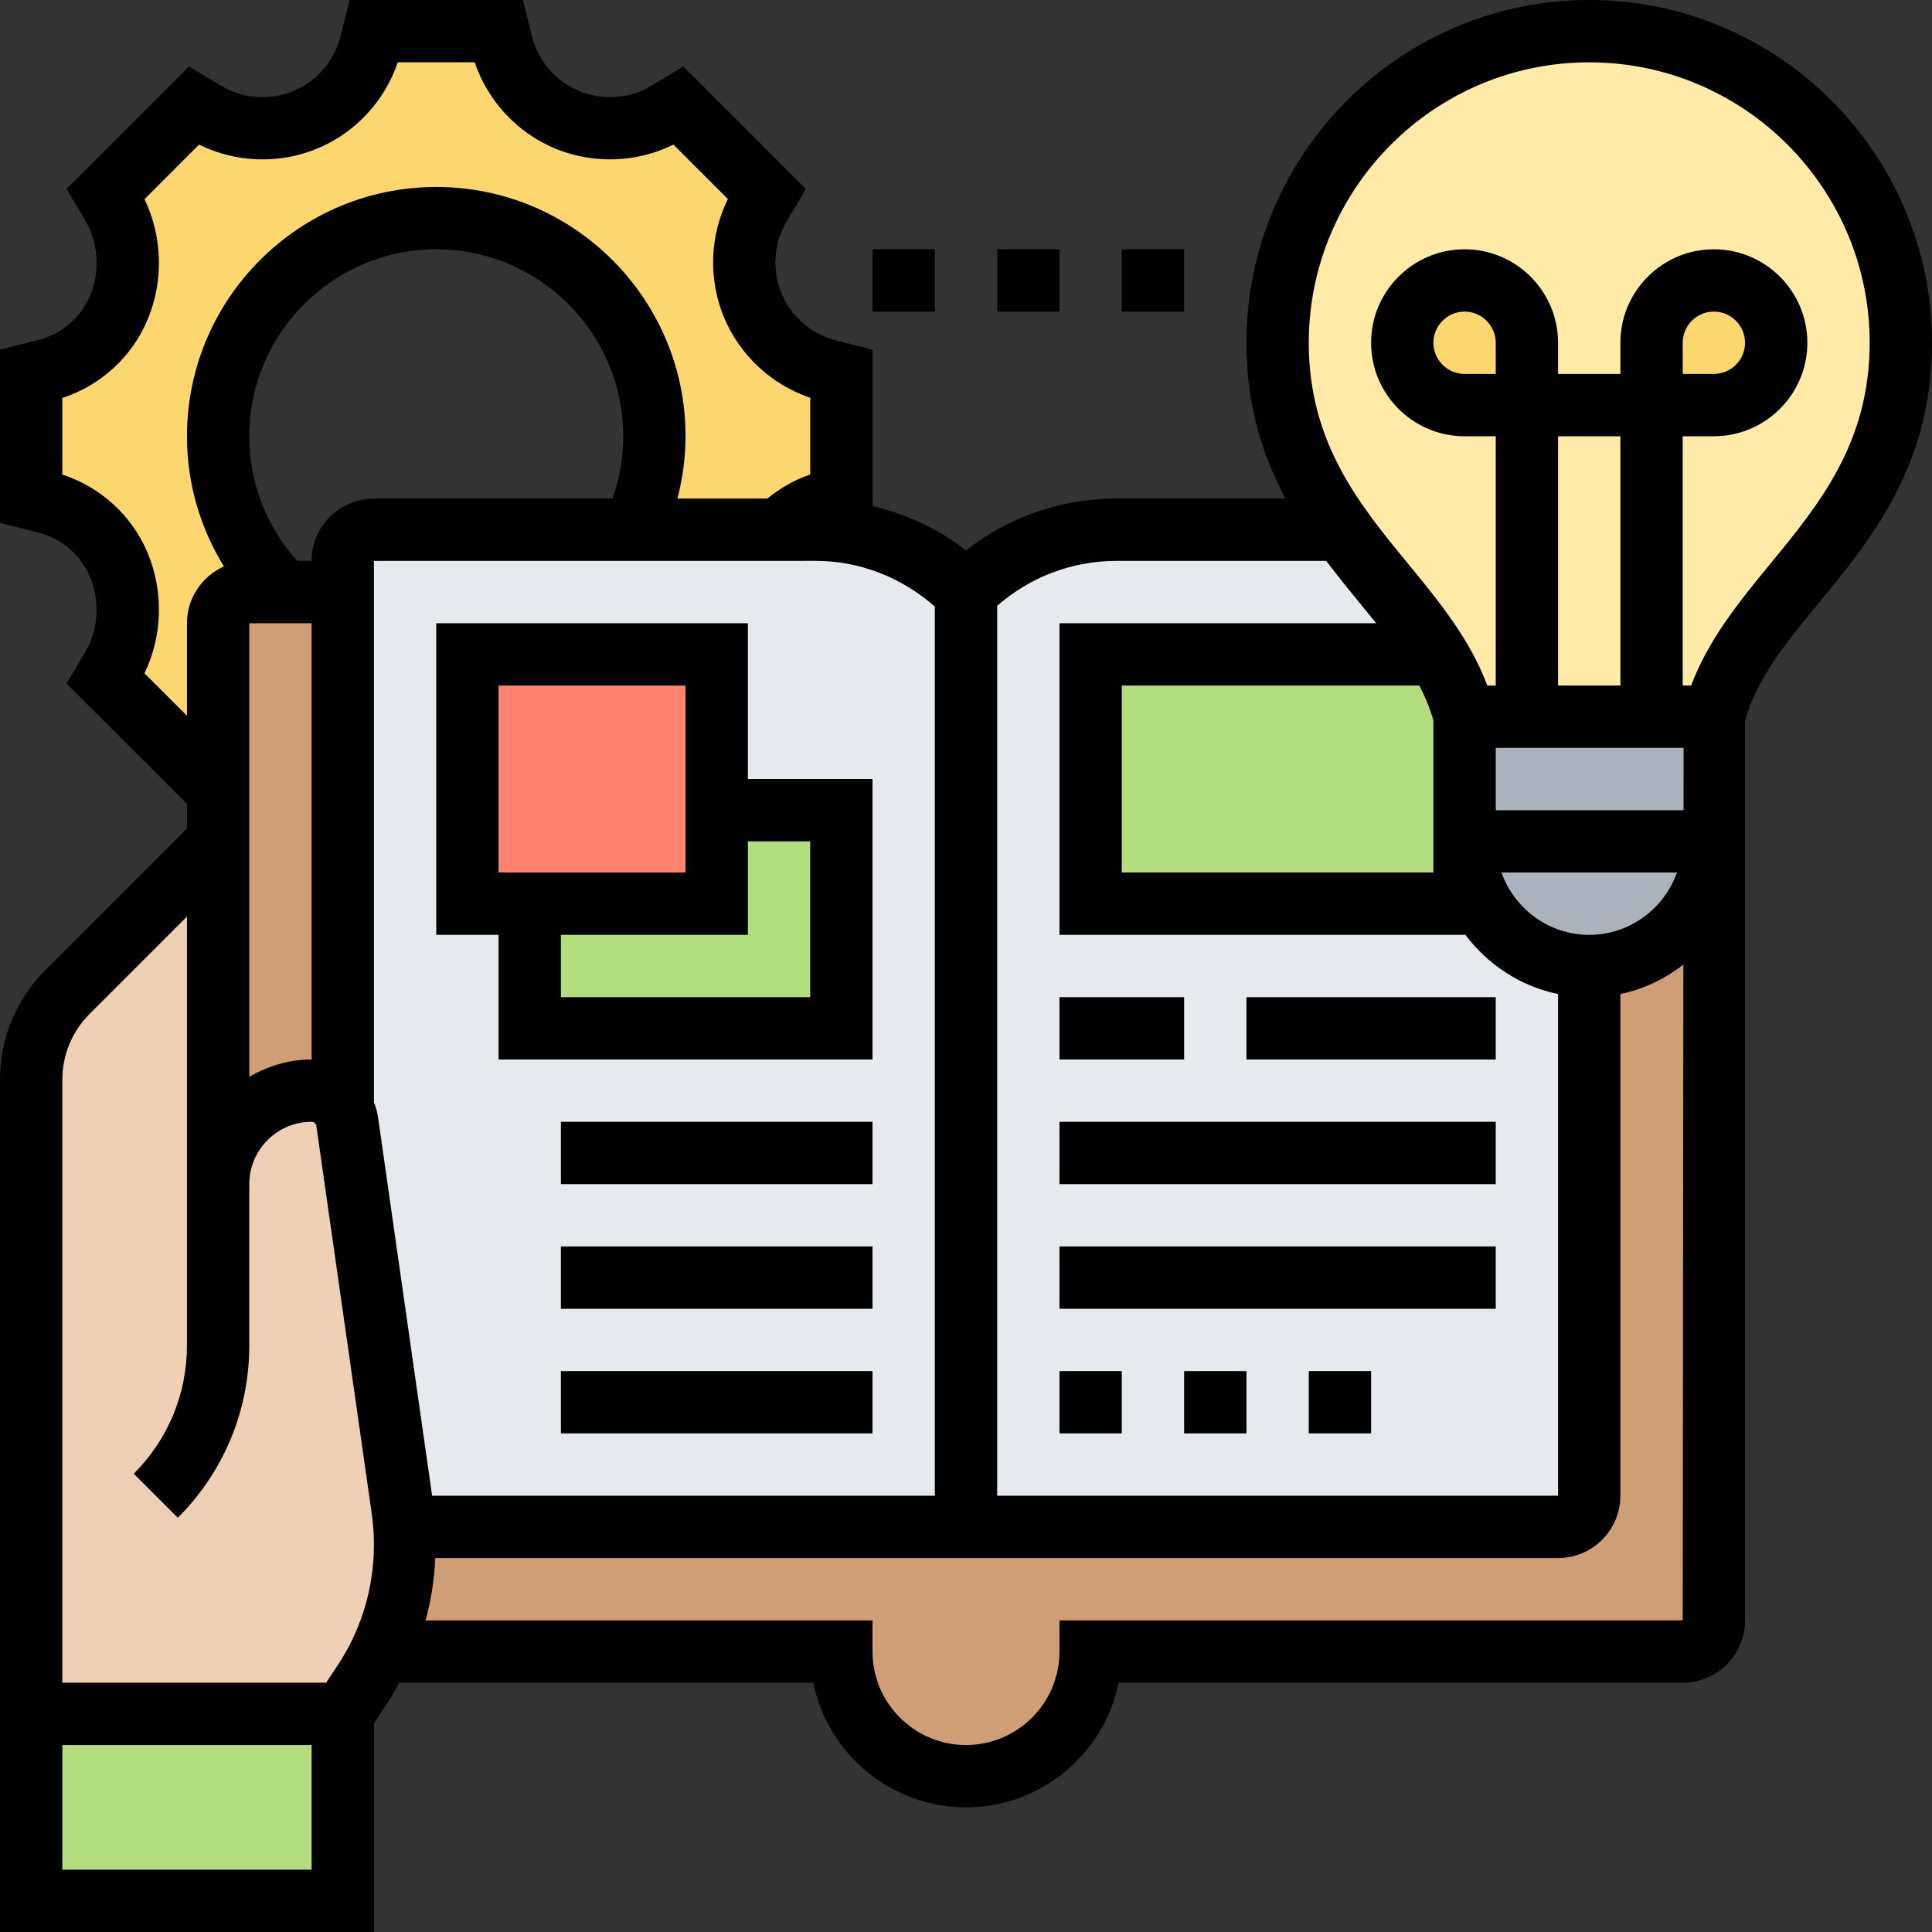
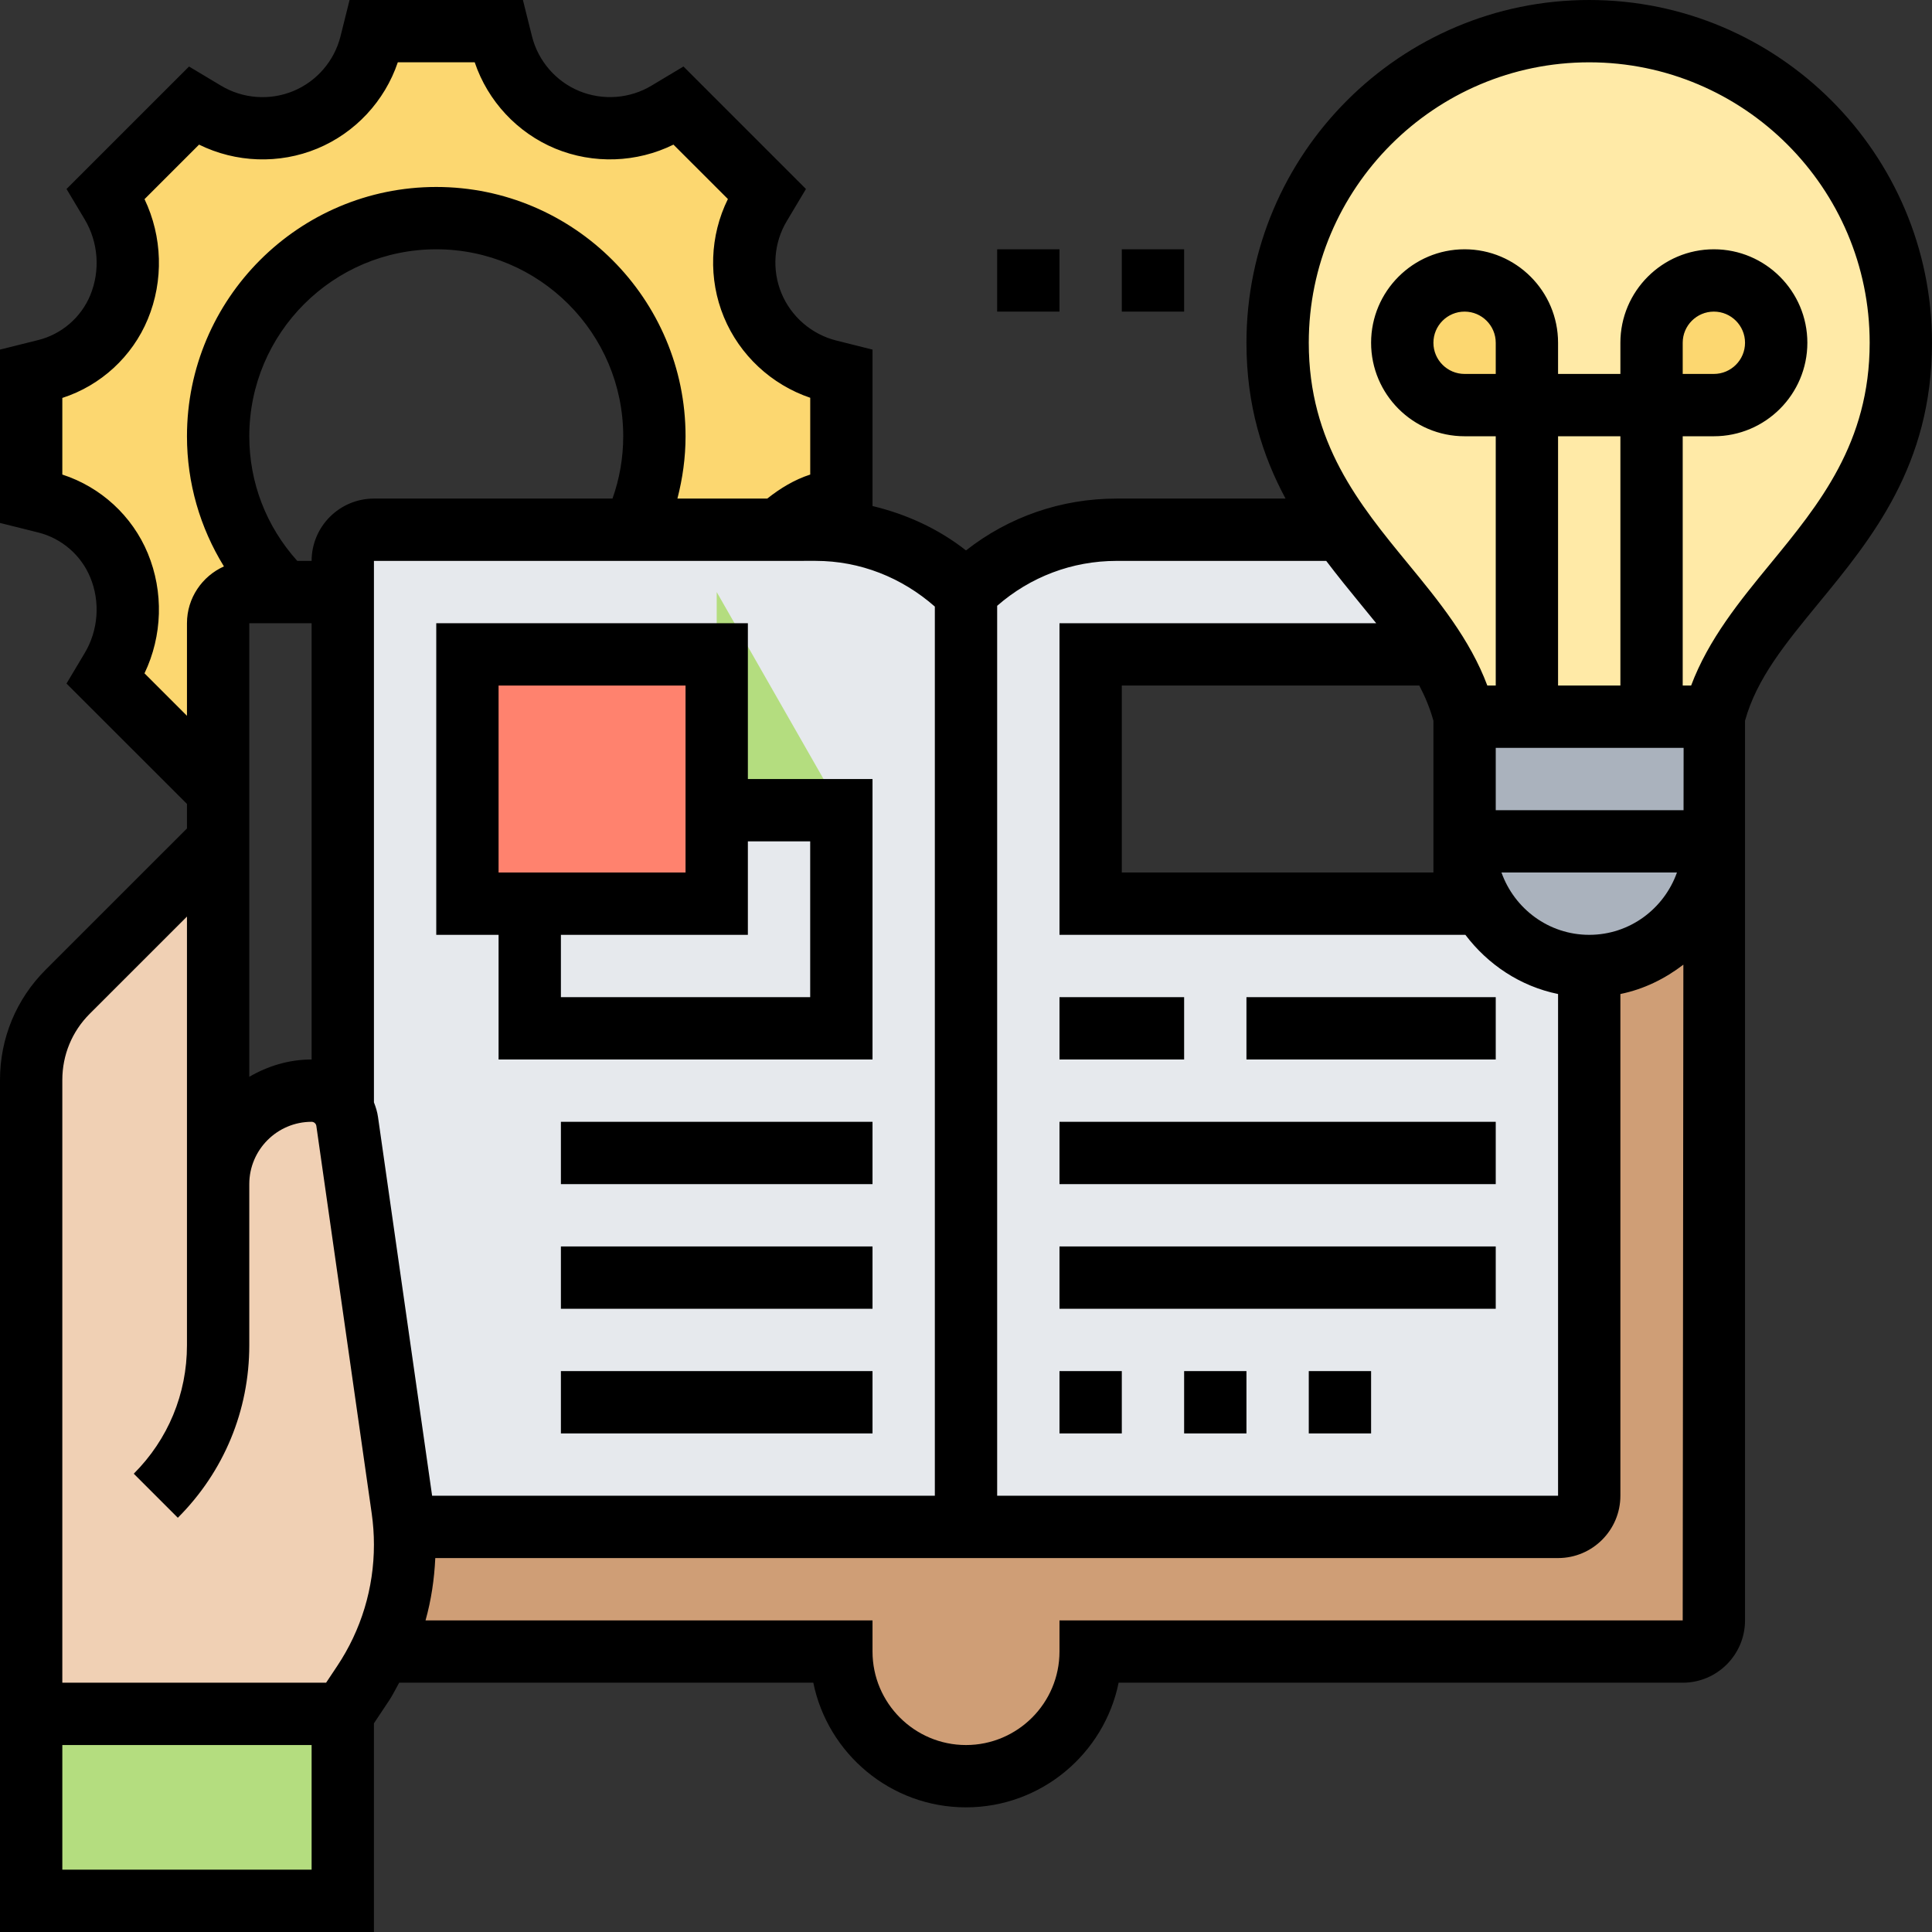
<svg xmlns="http://www.w3.org/2000/svg" id="_x33_0" enable-background="new 0 0 62 62" height="512" viewBox="0 0 62 62" width="512">
  <rect x="0" y="0" width="62" height="62" fill="#333333" stroke="none" />
  <g>
    <g>
      <g>
        <path d="m3.57 21.48c.35-.59.53-1.25.53-1.92 0-.48-.09-.96-.28-1.42-.42-1.01-1.29-1.76-2.35-2.02l-.47-.12v-4l.47-.12c1.06-.26 1.93-1.01 2.35-2.02.45-1.09.36-2.33-.25-3.34l-.18-.3 2.83-2.83.36.22c.56.34 1.2.51 1.84.51.47 0 .94-.09 1.38-.28 1.04-.43 1.82-1.33 2.1-2.43l.1-.41h4l.1.41c.28 1.1 1.06 2 2.1 2.43 1.05.44 2.25.35 3.22-.23l.36-.22 2.83 2.83-.22.36c-.34.56-.51 1.21-.51 1.85 0 .46.09.93.27 1.37.44 1.04 1.34 1.82 2.44 2.1l.41.1v4l-.47.12c-.61.15-1.15.46-1.58.88-1.4 0-3.02 0-4.63 0 .44-.91.68-1.93.68-3 0-3.86-3.14-7-7-7s-7 3.14-7 7c0 1.96.81 3.73 2.1 5h-1.1c-.55 0-1 .45-1 1v4.18c-.14.06-.29.13-.42.21l-.36.22-2.83-2.83z" fill="#fcd770" />
      </g>
      <g>
        <path d="m55 27v25c0 .55-.45 1-1 1h-19c0 2.21-1.79 4-4 4s-4-1.79-4-4h-14.77c.5-1.07.77-2.24.77-3.43 0-.19-.01-.38-.02-.57h37.02c.55 0 1-.45 1-1v-17c2.21 0 4-1.79 4-4z" fill="#cf9e76" />
      </g>
      <g>
-         <path d="m11 19v16.58c-.2-.35-.58-.58-1-.58-.83 0-1.58.34-2.12.88s-.88 1.29-.88 2.12v-11-2.82-4.18c0-.55.45-1 1-1h1.1z" fill="#cf9e76" />
-       </g>
+         </g>
      <g>
        <path d="m1 55h10v6h-10z" fill="#b4dd7f" />
      </g>
      <g>
        <path d="m7 38c0-.83.34-1.58.88-2.12s1.29-.88 2.12-.88c.42 0 .8.23 1 .58.07.13.12.26.14.41l1.78 12.45c.02.18.04.37.06.56.01.19.02.38.02.57 0 1.19-.27 2.36-.77 3.43-.17.35-.36.69-.58 1.02l-.65.98h-10v-20.34c0-1.06.42-2.08 1.17-2.83l4.83-4.83z" fill="#f0d0b4" />
      </g>
      <g>
        <path d="m51 31v17c0 .55-.45 1-1 1h-37.02c-.02-.19-.04-.38-.06-.56l-1.78-12.45c-.02-.15-.07-.28-.14-.41v-16.58-1c0-.55.45-1 1-1h8.32 4.63 1.23c1.81 0 3.54.72 4.82 2 1.28-1.28 3.02-2 4.83-2h7.23c1.03 1.43 2.23 2.65 3.06 4h-11.12v8h12v-2c0 1.1.45 2.1 1.17 2.83.73.72 1.73 1.17 2.83 1.17z" fill="#e6e9ed" />
      </g>
      <g>
-         <path d="m47 27v2h-12v-8h11.12c.39.63.7 1.28.88 2z" fill="#b4dd7f" />
-       </g>
+         </g>
      <g>
        <path d="m55 23v4c0 2.21-1.79 4-4 4-1.1 0-2.1-.45-2.83-1.17-.72-.73-1.17-1.73-1.17-2.83v-4h2 4z" fill="#aab2bd" />
      </g>
      <g>
        <path d="m51 1c-5.52 0-10 4.48-10 10 0 2.58.93 4.42 2.06 6 1.03 1.43 2.23 2.65 3.06 4 .39.63.7 1.28.88 2h2 4 2c1-4 6-6 6-12 0-5.52-4.48-10-10-10z" fill="#ffeaa7" />
      </g>
      <g>
        <path d="m56.41 9.59c.37.36.59.86.59 1.41s-.22 1.05-.59 1.41c-.36.37-.86.59-1.41.59h-2v-2c0-1.1.9-2 2-2 .55 0 1.05.22 1.41.59z" fill="#fcd770" />
      </g>
      <g>
        <path d="m49 11v2h-2c-1.1 0-2-.9-2-2 0-.55.22-1.05.59-1.41.36-.37.86-.59 1.41-.59s1.05.22 1.41.59c.37.36.59.86.59 1.41z" fill="#fcd770" />
      </g>
      <g>
-         <path d="m27 26v7h-10v-4h6v-3z" fill="#b4dd7f" />
+         <path d="m27 26h-10v-4h6v-3z" fill="#b4dd7f" />
      </g>
      <g>
        <path d="m23 26v3h-6-2v-8h8z" fill="#ff826e" />
      </g>
    </g>
    <g>
      <path d="m16 34h12v-9h-4v-5h-10v10h2zm10-7v5h-8v-2h6v-3zm-10-5h6v6h-6z" />
      <path d="m18 36h10v2h-10z" />
      <path d="m18 40h10v2h-10z" />
      <path d="m18 44h10v2h-10z" />
      <path d="m51 0c-6.065 0-11 4.935-11 11 0 2.028.52 3.632 1.254 5h-5.425c-1.772 0-3.456.585-4.829 1.664-.888-.698-1.913-1.164-3-1.425v-5.02l-1.163-.291c-.79-.198-1.447-.765-1.759-1.517-.312-.753-.248-1.619.172-2.318l.614-1.028-3.931-3.931-1.025.614c-.699.422-1.568.484-2.324.172-.75-.311-1.315-.967-1.512-1.754l-.291-1.166h-5.563l-.291 1.166c-.197.788-.762 1.444-1.512 1.755-.753.313-1.623.25-2.325-.173l-1.024-.613-3.931 3.93.58.97c.441.735.509 1.648.181 2.441-.295.712-.917 1.248-1.665 1.436l-1.231.307v5.563l1.23.307c.748.188 1.37.724 1.665 1.436.329.793.261 1.706-.182 2.442l-.579.969 3.866 3.863v.787l-4.536 4.535c-.944.944-1.464 2.2-1.464 3.536v27.343h12v-6.697l.484-.727c.123-.185.217-.384.326-.576h13.29c.464 2.279 2.485 4 4.899 4s4.435-1.721 4.899-4h18.102c1.103 0 2-.897 2-2v-28.871c.372-1.352 1.295-2.475 2.359-3.77 1.707-2.077 3.641-4.431 3.641-8.359 0-6.065-4.935-11-11-11zm-8.44 18c.358.471.723.924 1.081 1.359.179.218.354.431.523.641h-10.164v10h13.026c.721.953 1.762 1.652 2.974 1.899v16.101h-18v-28.559c1.062-.928 2.405-1.441 3.829-1.441zm5.44-6h-1c-.551 0-1-.448-1-1s.449-1 1-1 1 .448 1 1zm4 10h-2v-8h2zm-4 2h6.029l-.002 2h-6.027zm3 6c-1.302 0-2.402-.839-2.816-2h5.631c-.413 1.161-1.513 2-2.815 2zm-5-2h-10v-6h9.547c.19.363.345.736.453 1.129zm-41.363-6.392c.575-1.201.62-2.609.106-3.851-.498-1.202-1.511-2.129-2.743-2.528v-2.459c1.232-.397 2.245-1.325 2.743-2.528.514-1.241.469-2.65-.105-3.851l1.75-1.75c1.178.581 2.571.634 3.793.127 1.22-.506 2.165-1.525 2.585-2.769h2.468c.419 1.243 1.365 2.263 2.585 2.769 1.224.506 2.615.454 3.793-.127l1.747 1.746c-.582 1.177-.634 2.568-.128 3.79.506 1.221 1.526 2.167 2.77 2.588v2.464c-.506.163-.961.44-1.378.77h-2.884c.167-.648.261-1.315.261-1.999 0-4.411-3.589-8-8-8s-8 3.589-8 8c0 1.501.419 2.932 1.186 4.177-.697.313-1.186 1.011-1.186 1.823v2.971zm3.363-1.608h2v14c-.732 0-1.409.212-2 .556zm2-2h-.46c-.992-1.102-1.54-2.505-1.54-4 0-3.309 2.691-6 6-6s6 2.691 6 6c0 .691-.117 1.361-.344 1.999l-7.656.001c-1.103 0-2 .897-2 2zm-8 42v-4h8v4zm8.82-6.533-.355.533h-8.465v-19.343c0-.802.312-1.556.878-2.122l3.122-3.121v13.758c0 1.557-.606 3.021-1.707 4.121l1.414 1.414c1.479-1.478 2.293-3.443 2.293-5.535v-5.172c0-1.103.897-2 2-2 .076 0 .141.057.152.132l1.778 12.445c.046.327.07.661.07.993 0 1.392-.408 2.74-1.18 3.897zm1.18-18.091v-17.376l14.176-.001c1.426.001 2.761.533 3.824 1.467v28.534h-16.133l-1.736-12.151c-.023-.166-.072-.322-.131-.473zm22 16.624v1c0 1.654-1.346 3-3 3s-3-1.346-3-3v-1h-14.344c.182-.649.281-1.319.313-2h36.031c1.103 0 2-.897 2-2v-16.101c.753-.153 1.432-.491 2.021-.942l-.021 21.043zm22.814-33.91c-.981 1.193-1.986 2.424-2.544 3.91h-.27v-8h1c1.654 0 3-1.346 3-3s-1.346-3-3-3-3 1.346-3 3v1h-2v-1c0-1.654-1.346-3-3-3s-3 1.346-3 3 1.346 3 3 3h1v8h-.27c-.557-1.487-1.563-2.717-2.544-3.91-1.566-1.907-3.186-3.879-3.186-7.09 0-4.963 4.038-9 9-9s9 4.037 9 9c0 3.211-1.62 5.183-3.186 7.09zm-2.814-6.09v-1c0-.552.449-1 1-1s1 .448 1 1-.449 1-1 1z" />
      <path d="m34 32h4v2h-4z" />
      <path d="m40 32h8v2h-8z" />
      <path d="m34 36h14v2h-14z" />
      <path d="m34 40h14v2h-14z" />
      <path d="m34 44h2v2h-2z" />
      <path d="m38 44h2v2h-2z" />
      <path d="m42 44h2v2h-2z" />
-       <path d="m28 8h2v2h-2z" />
      <path d="m32 8h2v2h-2z" />
      <path d="m36 8h2v2h-2z" />
    </g>
  </g>
</svg>